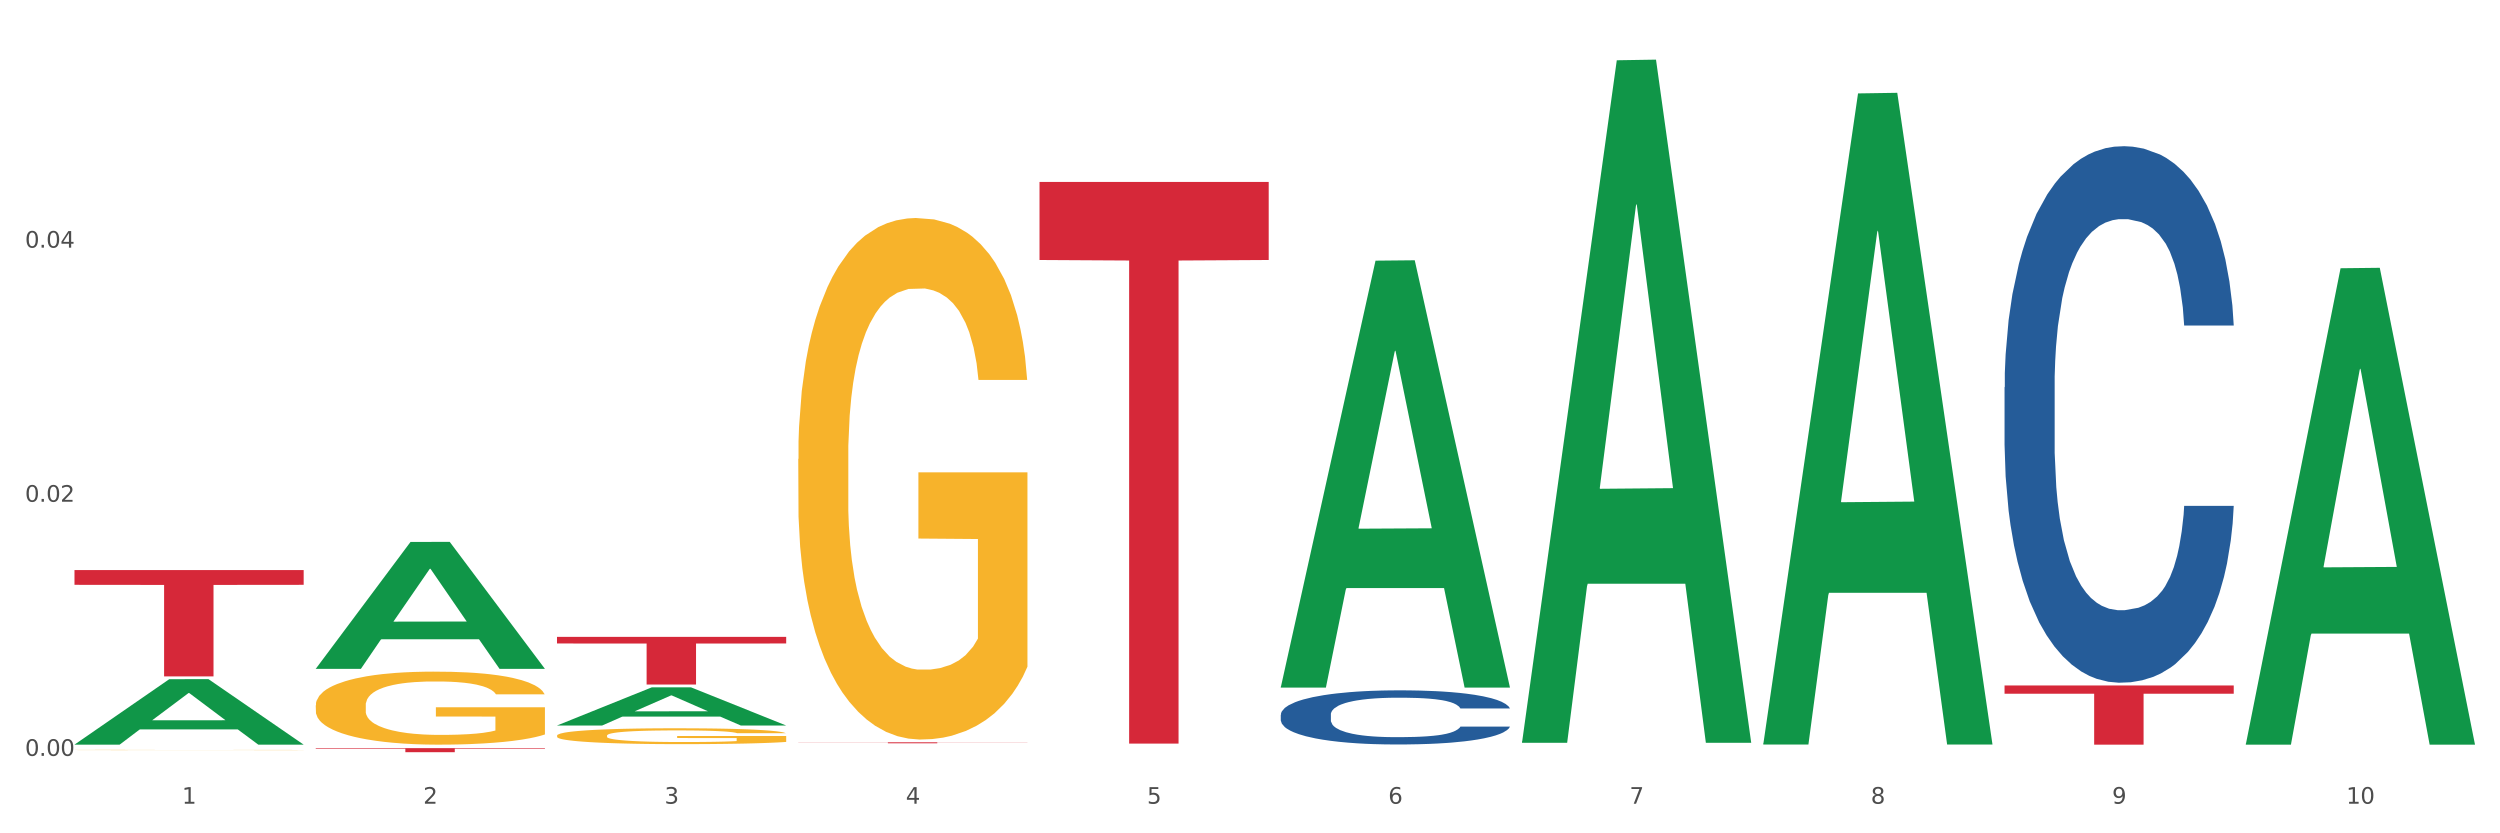
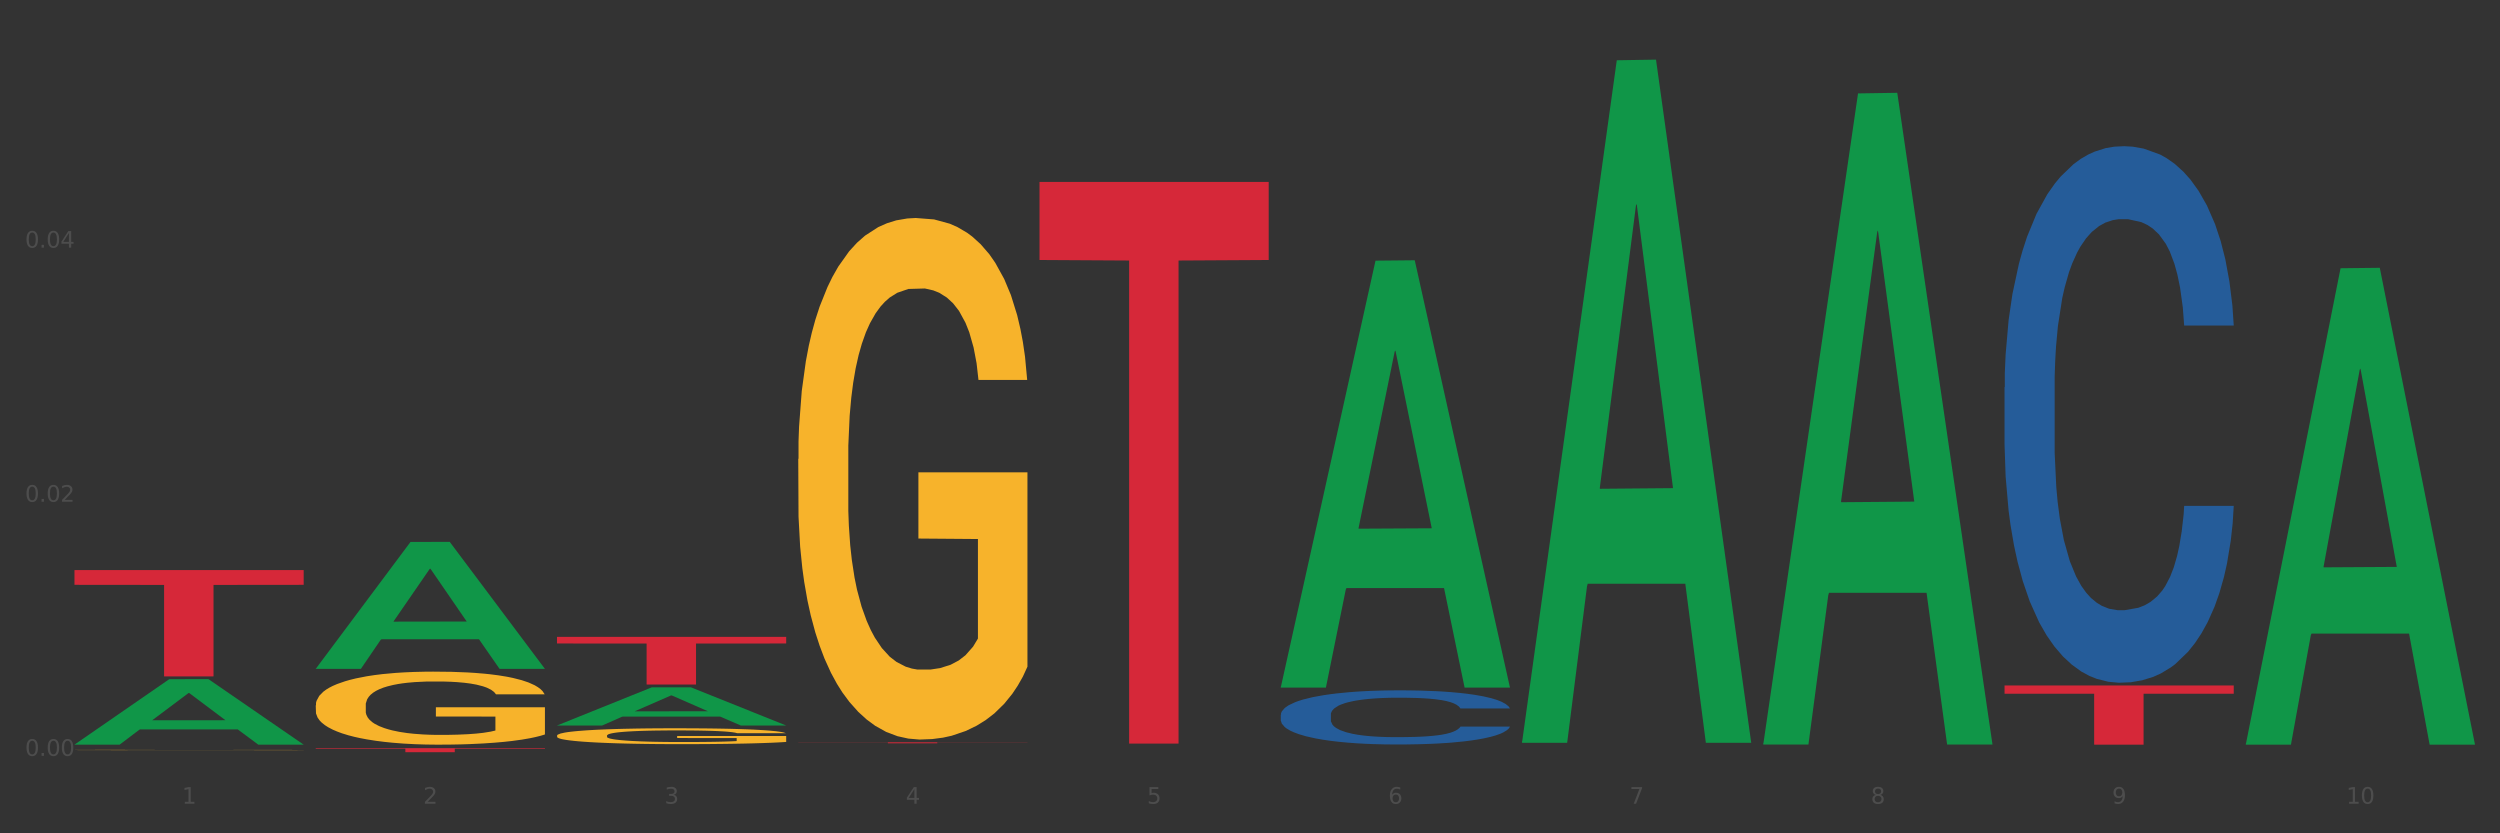
<svg xmlns="http://www.w3.org/2000/svg" xmlns:xlink="http://www.w3.org/1999/xlink" width="1080pt" height="360pt" viewBox="0 0 1080 360" version="1.1">
  <rect x="0" y="0" width="1080" height="360" fill="#333333" stroke="none" />
  <defs>
    <style type="text/css">*{stroke-linejoin: round; stroke-linecap: butt}</style>
  </defs>
  <g id="figure_1">
    <g id="patch_1">
-       <path d="M 0 360  L 1080 360  L 1080 0  L 0 0  z " style="fill: #ffffff; stroke: #ffffff; stroke-linejoin: miter" />
-     </g>
+       </g>
    <g id="axes_1">
      <g id="matplotlib.axis_1">
        <g id="xtick_1">
          <g id="text_1">
            <g style="fill: #4d4d4d" transform="translate(78.627 347.204) scale(0.096 -0.096)">
              <defs>
                <path id="DejaVuSans-31" d="M 794 531  L 1825 531  L 1825 4091  L 703 3866  L 703 4441  L 1819 4666  L 2450 4666  L 2450 531  L 3481 531  L 3481 0  L 794 0  L 794 531  z " transform="scale(0.016)" />
              </defs>
              <use xlink:href="#DejaVuSans-31" />
            </g>
          </g>
        </g>
        <g id="xtick_2">
          <g id="text_2">
            <g style="fill: #4d4d4d" transform="translate(182.851 347.204) scale(0.096 -0.096)">
              <defs>
                <path id="DejaVuSans-32" d="M 1228 531  L 3431 531  L 3431 0  L 469 0  L 469 531  Q 828 903 1448 1529  Q 2069 2156 2228 2338  Q 2531 2678 2651 2914  Q 2772 3150 2772 3378  Q 2772 3750 2511 3984  Q 2250 4219 1831 4219  Q 1534 4219 1204 4116  Q 875 4013 500 3803  L 500 4441  Q 881 4594 1212 4672  Q 1544 4750 1819 4750  Q 2544 4750 2975 4387  Q 3406 4025 3406 3419  Q 3406 3131 3298 2873  Q 3191 2616 2906 2266  Q 2828 2175 2409 1742  Q 1991 1309 1228 531  z " transform="scale(0.016)" />
              </defs>
              <use xlink:href="#DejaVuSans-32" />
            </g>
          </g>
        </g>
        <g id="xtick_3">
          <g id="text_3">
            <g style="fill: #4d4d4d" transform="translate(287.074 347.204) scale(0.096 -0.096)">
              <defs>
                <path id="DejaVuSans-33" d="M 2597 2516  Q 3050 2419 3304 2112  Q 3559 1806 3559 1356  Q 3559 666 3084 287  Q 2609 -91 1734 -91  Q 1441 -91 1130 -33  Q 819 25 488 141  L 488 750  Q 750 597 1062 519  Q 1375 441 1716 441  Q 2309 441 2620 675  Q 2931 909 2931 1356  Q 2931 1769 2642 2001  Q 2353 2234 1838 2234  L 1294 2234  L 1294 2753  L 1863 2753  Q 2328 2753 2575 2939  Q 2822 3125 2822 3475  Q 2822 3834 2567 4026  Q 2313 4219 1838 4219  Q 1578 4219 1281 4162  Q 984 4106 628 3988  L 628 4550  Q 988 4650 1302 4700  Q 1616 4750 1894 4750  Q 2613 4750 3031 4423  Q 3450 4097 3450 3541  Q 3450 3153 3228 2886  Q 3006 2619 2597 2516  z " transform="scale(0.016)" />
              </defs>
              <use xlink:href="#DejaVuSans-33" />
            </g>
          </g>
        </g>
        <g id="xtick_4">
          <g id="text_4">
            <g style="fill: #4d4d4d" transform="translate(391.298 347.204) scale(0.096 -0.096)">
              <defs>
                <path id="DejaVuSans-34" d="M 2419 4116  L 825 1625  L 2419 1625  L 2419 4116  z M 2253 4666  L 3047 4666  L 3047 1625  L 3713 1625  L 3713 1100  L 3047 1100  L 3047 0  L 2419 0  L 2419 1100  L 313 1100  L 313 1709  L 2253 4666  z " transform="scale(0.016)" />
              </defs>
              <use xlink:href="#DejaVuSans-34" />
            </g>
          </g>
        </g>
        <g id="xtick_5">
          <g id="text_5">
            <g style="fill: #4d4d4d" transform="translate(495.522 347.204) scale(0.096 -0.096)">
              <defs>
                <path id="DejaVuSans-35" d="M 691 4666  L 3169 4666  L 3169 4134  L 1269 4134  L 1269 2991  Q 1406 3038 1543 3061  Q 1681 3084 1819 3084  Q 2600 3084 3056 2656  Q 3513 2228 3513 1497  Q 3513 744 3044 326  Q 2575 -91 1722 -91  Q 1428 -91 1123 -41  Q 819 9 494 109  L 494 744  Q 775 591 1075 516  Q 1375 441 1709 441  Q 2250 441 2565 725  Q 2881 1009 2881 1497  Q 2881 1984 2565 2268  Q 2250 2553 1709 2553  Q 1456 2553 1204 2497  Q 953 2441 691 2322  L 691 4666  z " transform="scale(0.016)" />
              </defs>
              <use xlink:href="#DejaVuSans-35" />
            </g>
          </g>
        </g>
        <g id="xtick_6">
          <g id="text_6">
            <g style="fill: #4d4d4d" transform="translate(599.745 347.204) scale(0.096 -0.096)">
              <defs>
                <path id="DejaVuSans-36" d="M 2113 2584  Q 1688 2584 1439 2293  Q 1191 2003 1191 1497  Q 1191 994 1439 701  Q 1688 409 2113 409  Q 2538 409 2786 701  Q 3034 994 3034 1497  Q 3034 2003 2786 2293  Q 2538 2584 2113 2584  z M 3366 4563  L 3366 3988  Q 3128 4100 2886 4159  Q 2644 4219 2406 4219  Q 1781 4219 1451 3797  Q 1122 3375 1075 2522  Q 1259 2794 1537 2939  Q 1816 3084 2150 3084  Q 2853 3084 3261 2657  Q 3669 2231 3669 1497  Q 3669 778 3244 343  Q 2819 -91 2113 -91  Q 1303 -91 875 529  Q 447 1150 447 2328  Q 447 3434 972 4092  Q 1497 4750 2381 4750  Q 2619 4750 2861 4703  Q 3103 4656 3366 4563  z " transform="scale(0.016)" />
              </defs>
              <use xlink:href="#DejaVuSans-36" />
            </g>
          </g>
        </g>
        <g id="xtick_7">
          <g id="text_7">
            <g style="fill: #4d4d4d" transform="translate(703.969 347.204) scale(0.096 -0.096)">
              <defs>
                <path id="DejaVuSans-37" d="M 525 4666  L 3525 4666  L 3525 4397  L 1831 0  L 1172 0  L 2766 4134  L 525 4134  L 525 4666  z " transform="scale(0.016)" />
              </defs>
              <use xlink:href="#DejaVuSans-37" />
            </g>
          </g>
        </g>
        <g id="xtick_8">
          <g id="text_8">
            <g style="fill: #4d4d4d" transform="translate(808.193 347.204) scale(0.096 -0.096)">
              <defs>
                <path id="DejaVuSans-38" d="M 2034 2216  Q 1584 2216 1326 1975  Q 1069 1734 1069 1313  Q 1069 891 1326 650  Q 1584 409 2034 409  Q 2484 409 2743 651  Q 3003 894 3003 1313  Q 3003 1734 2745 1975  Q 2488 2216 2034 2216  z M 1403 2484  Q 997 2584 770 2862  Q 544 3141 544 3541  Q 544 4100 942 4425  Q 1341 4750 2034 4750  Q 2731 4750 3128 4425  Q 3525 4100 3525 3541  Q 3525 3141 3298 2862  Q 3072 2584 2669 2484  Q 3125 2378 3379 2068  Q 3634 1759 3634 1313  Q 3634 634 3220 271  Q 2806 -91 2034 -91  Q 1263 -91 848 271  Q 434 634 434 1313  Q 434 1759 690 2068  Q 947 2378 1403 2484  z M 1172 3481  Q 1172 3119 1398 2916  Q 1625 2713 2034 2713  Q 2441 2713 2670 2916  Q 2900 3119 2900 3481  Q 2900 3844 2670 4047  Q 2441 4250 2034 4250  Q 1625 4250 1398 4047  Q 1172 3844 1172 3481  z " transform="scale(0.016)" />
              </defs>
              <use xlink:href="#DejaVuSans-38" />
            </g>
          </g>
        </g>
        <g id="xtick_9">
          <g id="text_9">
            <g style="fill: #4d4d4d" transform="translate(912.416 347.204) scale(0.096 -0.096)">
              <defs>
                <path id="DejaVuSans-39" d="M 703 97  L 703 672  Q 941 559 1184 500  Q 1428 441 1663 441  Q 2288 441 2617 861  Q 2947 1281 2994 2138  Q 2813 1869 2534 1725  Q 2256 1581 1919 1581  Q 1219 1581 811 2004  Q 403 2428 403 3163  Q 403 3881 828 4315  Q 1253 4750 1959 4750  Q 2769 4750 3195 4129  Q 3622 3509 3622 2328  Q 3622 1225 3098 567  Q 2575 -91 1691 -91  Q 1453 -91 1209 -44  Q 966 3 703 97  z M 1959 2075  Q 2384 2075 2632 2365  Q 2881 2656 2881 3163  Q 2881 3666 2632 3958  Q 2384 4250 1959 4250  Q 1534 4250 1286 3958  Q 1038 3666 1038 3163  Q 1038 2656 1286 2365  Q 1534 2075 1959 2075  z " transform="scale(0.016)" />
              </defs>
              <use xlink:href="#DejaVuSans-39" />
            </g>
          </g>
        </g>
        <g id="xtick_10">
          <g id="text_10">
            <g style="fill: #4d4d4d" transform="translate(1013.586 347.204) scale(0.096 -0.096)">
              <defs>
                <path id="DejaVuSans-30" d="M 2034 4250  Q 1547 4250 1301 3770  Q 1056 3291 1056 2328  Q 1056 1369 1301 889  Q 1547 409 2034 409  Q 2525 409 2770 889  Q 3016 1369 3016 2328  Q 3016 3291 2770 3770  Q 2525 4250 2034 4250  z M 2034 4750  Q 2819 4750 3233 4129  Q 3647 3509 3647 2328  Q 3647 1150 3233 529  Q 2819 -91 2034 -91  Q 1250 -91 836 529  Q 422 1150 422 2328  Q 422 3509 836 4129  Q 1250 4750 2034 4750  z " transform="scale(0.016)" />
              </defs>
              <use xlink:href="#DejaVuSans-31" />
              <use xlink:href="#DejaVuSans-30" transform="translate(63.623 0)" />
            </g>
          </g>
        </g>
        <g id="xtick_11" />
        <g id="xtick_12" />
        <g id="xtick_13" />
        <g id="xtick_14" />
        <g id="xtick_15" />
        <g id="xtick_16" />
        <g id="xtick_17" />
        <g id="xtick_18" />
        <g id="xtick_19" />
      </g>
      <g id="matplotlib.axis_2">
        <g id="ytick_1">
          <g id="text_11">
            <g style="fill: #4d4d4d" transform="translate(10.8 326.529) scale(0.096 -0.096)">
              <defs>
                <path id="DejaVuSans-2e" d="M 684 794  L 1344 794  L 1344 0  L 684 0  L 684 794  z " transform="scale(0.016)" />
              </defs>
              <use xlink:href="#DejaVuSans-30" />
              <use xlink:href="#DejaVuSans-2e" transform="translate(63.623 0)" />
              <use xlink:href="#DejaVuSans-30" transform="translate(95.41 0)" />
              <use xlink:href="#DejaVuSans-30" transform="translate(159.033 0)" />
            </g>
          </g>
        </g>
        <g id="ytick_2">
          <g id="text_12">
            <g style="fill: #4d4d4d" transform="translate(10.8 216.758) scale(0.096 -0.096)">
              <use xlink:href="#DejaVuSans-30" />
              <use xlink:href="#DejaVuSans-2e" transform="translate(63.623 0)" />
              <use xlink:href="#DejaVuSans-30" transform="translate(95.41 0)" />
              <use xlink:href="#DejaVuSans-32" transform="translate(159.033 0)" />
            </g>
          </g>
        </g>
        <g id="ytick_3">
          <g id="text_13">
            <g style="fill: #4d4d4d" transform="translate(10.8 106.988) scale(0.096 -0.096)">
              <use xlink:href="#DejaVuSans-30" />
              <use xlink:href="#DejaVuSans-2e" transform="translate(63.623 0)" />
              <use xlink:href="#DejaVuSans-30" transform="translate(95.41 0)" />
              <use xlink:href="#DejaVuSans-34" transform="translate(159.033 0)" />
            </g>
          </g>
        </g>
        <g id="ytick_4" />
        <g id="ytick_5" />
        <g id="ytick_6" />
      </g>
      <g id="PolyCollection_1">
        <path d="M 32.175 321.64  L 32.277 321.613  L 73.107 293.411  L 90.051 293.384  L 131.187 321.693  L 111.589 321.693  L 102.709 315.101  L 60.552 315.101  L 60.246 315.207  L 51.671 321.693  L 32.175 321.693  L 32.175 321.64  L 65.86 311.167  L 97.401 311.14  L 81.783 299.418  L 81.579 299.365  L 81.375 299.445  L 65.758 311.14  L 65.86 311.167  L 32.175 321.64  z " clip-path="url(#pfbcfec0d4f)" style="fill: #109648" />
        <path d="M 240.622 317.783  L 240.739 317.776  L 240.739 317.551  L 240.973 317.357  L 242.142 316.887  L 243.895 316.499  L 245.181 316.292  L 246.467 316.123  L 247.987 315.954  L 249.857 315.778  L 253.247 315.522  L 255.351 315.39  L 257.923 315.252  L 262.599 315.052  L 265.989 314.939  L 269.496 314.845  L 275.224 314.732  L 278.965 314.682  L 282.939 314.645  L 287.732 314.62  L 291.356 314.613  L 299.305 314.632  L 306.085 314.689  L 309.358 314.732  L 313.566 314.808  L 315.788 314.858  L 319.411 314.958  L 323.152 315.089  L 325.724 315.202  L 329.581 315.415  L 332.504 315.628  L 335.193 315.891  L 336.595 316.073  L 337.647 316.242  L 338.583 316.436  L 339.518 316.743  L 318.476 316.743  L 317.658 316.524  L 316.372 316.317  L 314.502 316.117  L 312.865 315.991  L 310.06 315.835  L 307.488 315.735  L 304.799 315.659  L 301.526 315.597  L 298.954 315.565  L 295.33 315.54  L 288.2 315.547  L 283.407 315.597  L 280.134 315.659  L 278.03 315.716  L 276.159 315.778  L 274.055 315.866  L 271.6 315.998  L 269.847 316.117  L 268.093 316.267  L 266.69 316.417  L 265.405 316.593  L 264.352 316.781  L 263.534 316.975  L 262.833 317.213  L 262.248 317.607  L 262.248 318.465  L 262.482 318.66  L 263.067 318.916  L 263.768 319.111  L 264.937 319.342  L 265.989 319.499  L 267.976 319.724  L 270.197 319.912  L 271.951 320.031  L 273.704 320.132  L 276.744 320.269  L 280.134 320.382  L 283.056 320.451  L 287.031 320.514  L 289.719 320.539  L 292.057 320.551  L 297.785 320.551  L 301.877 320.532  L 306.436 320.489  L 309.943 320.432  L 312.865 320.363  L 316.138 320.251  L 318.242 320.144  L 318.242 318.835  L 292.525 318.829  L 292.525 317.958  L 339.635 317.958  L 339.635 320.514  L 337.647 320.645  L 335.426 320.764  L 333.088 320.871  L 329.581 321.002  L 325.373 321.127  L 321.632 321.215  L 317.658 321.29  L 312.982 321.359  L 306.903 321.422  L 303.163 321.447  L 298.487 321.466  L 292.992 321.472  L 288.2 321.459  L 283.524 321.428  L 278.614 321.372  L 273.821 321.29  L 270.197 321.209  L 266.574 321.109  L 262.716 320.977  L 259.677 320.852  L 257.339 320.739  L 254.767 320.595  L 251.961 320.407  L 249.857 320.238  L 247.987 320.063  L 246 319.837  L 244.597 319.643  L 243.194 319.399  L 242.376 319.217  L 241.441 318.935  L 240.739 318.541  L 240.622 317.783  z " clip-path="url(#pfbcfec0d4f)" style="fill: #f7b32b" />
        <path d="M 344.846 198.289  L 344.963 198.083  L 344.963 190.676  L 345.197 184.297  L 346.366 168.865  L 348.119 156.107  L 349.405 149.317  L 350.691 143.762  L 352.21 138.206  L 354.081 132.444  L 357.471 124.008  L 359.575 119.687  L 362.147 115.16  L 366.823 108.576  L 370.213 104.872  L 373.72 101.785  L 379.448 98.082  L 383.188 96.436  L 387.163 95.201  L 391.956 94.378  L 395.579 94.172  L 403.529 94.789  L 410.309 96.641  L 413.582 98.082  L 417.79 100.551  L 420.011 102.197  L 423.635 105.489  L 427.376 109.81  L 429.947 113.514  L 433.805 120.51  L 436.728 127.506  L 439.416 136.148  L 440.819 142.115  L 441.871 147.671  L 442.806 154.05  L 443.741 164.132  L 422.7 164.132  L 421.882 156.93  L 420.596 150.14  L 418.725 143.556  L 417.089 139.44  L 414.283 134.296  L 411.711 131.004  L 409.023 128.535  L 405.75 126.477  L 403.178 125.448  L 399.554 124.625  L 392.423 124.831  L 387.63 126.477  L 384.357 128.535  L 382.253 130.387  L 380.383 132.444  L 378.279 135.325  L 375.824 139.646  L 374.07 143.556  L 372.317 148.494  L 370.914 153.432  L 369.628 159.194  L 368.576 165.367  L 367.758 171.746  L 367.056 179.565  L 366.472 192.528  L 366.472 220.718  L 366.706 227.096  L 367.29 235.533  L 367.992 241.911  L 369.161 249.525  L 370.213 254.669  L 372.2 262.076  L 374.421 268.249  L 376.174 272.159  L 377.928 275.451  L 380.967 279.978  L 384.357 283.682  L 387.28 285.945  L 391.254 288.003  L 393.943 288.826  L 396.281 289.237  L 402.009 289.237  L 406.1 288.62  L 410.659 287.18  L 414.166 285.328  L 417.089 283.064  L 420.362 279.361  L 422.466 275.863  L 422.466 232.858  L 396.748 232.652  L 396.748 204.051  L 443.858 204.051  L 443.858 288.003  L 441.871 292.324  L 439.65 296.233  L 437.312 299.731  L 433.805 304.052  L 429.597 308.168  L 425.856 311.048  L 421.882 313.518  L 417.206 315.781  L 411.127 317.839  L 407.386 318.662  L 402.71 319.279  L 397.216 319.485  L 392.423 319.073  L 387.747 318.044  L 382.838 316.193  L 378.045 313.518  L 374.421 310.843  L 370.797 307.55  L 366.94 303.229  L 363.9 299.114  L 361.562 295.41  L 358.99 290.678  L 356.185 284.505  L 354.081 278.949  L 352.21 273.188  L 350.223 265.78  L 348.82 259.401  L 347.418 251.377  L 346.599 245.409  L 345.664 236.15  L 344.963 223.187  L 344.846 198.289  z " clip-path="url(#pfbcfec0d4f)" style="fill: #f7b32b" />
        <path d="M 865.964 167.299  L 866.081 167.087  L 866.081 161.16  L 866.432 153.116  L 867.719 138.299  L 869.358 127.08  L 872.167 113.956  L 873.688 108.452  L 875.678 102.313  L 879.774 92.364  L 884.456 83.897  L 887.733 79.24  L 890.19 76.277  L 895.691 70.985  L 898.851 68.656  L 902.128 66.751  L 904.937 65.481  L 909.618 63.999  L 913.364 63.364  L 917.694 63.153  L 921.322 63.364  L 926.12 64.211  L 933.143 66.751  L 935.834 68.233  L 939.463 70.773  L 943.208 74.16  L 946.251 77.547  L 949.762 82.416  L 953.39 88.766  L 956.901 96.81  L 959.359 104.219  L 961.348 112.051  L 963.104 121.576  L 964.391 131.949  L 964.976 140.627  L 943.559 140.627  L 942.974 132.795  L 941.803 124.328  L 940.633 118.613  L 939.346 113.956  L 937.356 108.664  L 935.6 105.277  L 932.674 101.255  L 929.983 98.715  L 927.759 97.233  L 925.067 95.963  L 919.332 94.693  L 915.236 94.693  L 912.661 95.116  L 909.501 96.175  L 906.81 97.656  L 903.65 100.197  L 901.192 102.948  L 898.734 106.547  L 897.33 109.087  L 895.223 113.744  L 893.819 117.554  L 891.946 124.116  L 890.893 128.773  L 889.02 140.839  L 888.201 149.73  L 887.85 155.868  L 887.616 162.642  L 887.616 195.664  L 888.318 210.482  L 888.903 216.832  L 889.839 224.029  L 891.595 233.343  L 894.17 242.445  L 896.861 249.007  L 899.085 253.029  L 901.192 255.993  L 903.298 258.321  L 905.873 260.438  L 907.98 261.708  L 911.14 262.978  L 914.885 263.613  L 917.811 263.613  L 923.78 262.555  L 926.472 261.496  L 929.046 260.015  L 931.855 257.686  L 934.079 255.146  L 935.366 253.241  L 937.473 249.219  L 939.111 244.985  L 940.516 240.117  L 941.452 235.883  L 942.505 229.533  L 943.325 222.336  L 943.559 218.525  L 964.976 218.525  L 964.508 226.146  L 963.689 233.555  L 962.05 243.504  L 960.763 249.219  L 958.773 256.204  L 956.667 262.131  L 953.741 268.693  L 951.049 273.562  L 948.24 277.796  L 945.197 281.606  L 939.697 286.898  L 937.707 288.38  L 933.494 290.92  L 930.217 292.402  L 925.418 293.883  L 920.503 294.73  L 915.353 294.942  L 910.789 294.518  L 905.756 293.248  L 902.596 291.978  L 899.085 290.073  L 894.989 287.11  L 891.127 283.511  L 887.499 279.277  L 884.105 274.409  L 880.945 268.905  L 876.848 259.803  L 873.805 250.912  L 871.582 242.657  L 870.06 235.671  L 868.539 226.781  L 867.719 220.642  L 866.432 205.825  L 865.964 192.066  L 865.964 167.299  z " clip-path="url(#pfbcfec0d4f)" style="fill: #255c99" />
        <path d="M 553.293 308.735  L 553.41 308.714  L 553.41 308.116  L 553.761 307.304  L 555.049 305.809  L 556.687 304.676  L 559.496 303.352  L 561.017 302.797  L 563.007 302.177  L 567.103 301.173  L 571.785 300.319  L 575.062 299.849  L 577.52 299.55  L 583.02 299.015  L 586.18 298.78  L 589.457 298.588  L 592.266 298.46  L 596.948 298.311  L 600.693 298.246  L 605.023 298.225  L 608.651 298.246  L 613.45 298.332  L 620.472 298.588  L 623.164 298.738  L 626.792 298.994  L 630.537 299.336  L 633.58 299.678  L 637.091 300.169  L 640.719 300.81  L 644.23 301.622  L 646.688 302.369  L 648.677 303.16  L 650.433 304.121  L 651.72 305.168  L 652.306 306.044  L 630.888 306.044  L 630.303 305.253  L 629.132 304.399  L 627.962 303.822  L 626.675 303.352  L 624.685 302.818  L 622.929 302.476  L 620.004 302.07  L 617.312 301.814  L 615.088 301.664  L 612.396 301.536  L 606.661 301.408  L 602.565 301.408  L 599.99 301.451  L 596.83 301.558  L 594.139 301.707  L 590.979 301.963  L 588.521 302.241  L 586.063 302.604  L 584.659 302.861  L 582.552 303.331  L 581.148 303.715  L 579.275 304.377  L 578.222 304.847  L 576.349 306.065  L 575.53 306.962  L 575.179 307.582  L 574.945 308.265  L 574.945 311.598  L 575.647 313.093  L 576.232 313.734  L 577.168 314.46  L 578.924 315.4  L 581.499 316.319  L 584.191 316.981  L 586.414 317.387  L 588.521 317.686  L 590.628 317.921  L 593.202 318.134  L 595.309 318.262  L 598.469 318.391  L 602.214 318.455  L 605.14 318.455  L 611.109 318.348  L 613.801 318.241  L 616.375 318.092  L 619.184 317.857  L 621.408 317.6  L 622.695 317.408  L 624.802 317.002  L 626.441 316.575  L 627.845 316.084  L 628.781 315.656  L 629.835 315.015  L 630.654 314.289  L 630.888 313.905  L 652.306 313.905  L 651.837 314.674  L 651.018 315.421  L 649.38 316.425  L 648.092 317.002  L 646.103 317.707  L 643.996 318.305  L 641.07 318.967  L 638.378 319.459  L 635.569 319.886  L 632.526 320.27  L 627.026 320.805  L 625.036 320.954  L 620.823 321.21  L 617.546 321.36  L 612.747 321.509  L 607.832 321.595  L 602.682 321.616  L 598.118 321.574  L 593.085 321.445  L 589.925 321.317  L 586.414 321.125  L 582.318 320.826  L 578.456 320.463  L 574.828 320.036  L 571.434 319.544  L 568.274 318.989  L 564.177 318.07  L 561.135 317.173  L 558.911 316.34  L 557.389 315.635  L 555.868 314.738  L 555.049 314.118  L 553.761 312.623  L 553.293 311.234  L 553.293 308.735  z " clip-path="url(#pfbcfec0d4f)" style="fill: #255c99" />
        <path d="M 32.175 246.261  L 131.187 246.261  L 131.187 252.645  L 92.239 252.688  L 92.239 292.196  L 70.888 292.196  L 70.888 252.688  L 32.175 252.645  L 32.175 246.305  L 32.175 246.261  z " clip-path="url(#pfbcfec0d4f)" style="fill: #d62839" />
        <path d="M 136.399 323.198  L 235.411 323.198  L 235.411 323.442  L 196.463 323.443  L 196.463 324.95  L 175.112 324.95  L 175.112 323.443  L 136.399 323.442  L 136.399 323.2  L 136.399 323.198  z " clip-path="url(#pfbcfec0d4f)" style="fill: #d62839" />
        <path d="M 240.622 275.125  L 339.635 275.125  L 339.635 277.989  L 300.687 278.008  L 300.687 295.733  L 279.336 295.733  L 279.336 278.008  L 240.622 277.989  L 240.622 275.144  L 240.622 275.125  z " clip-path="url(#pfbcfec0d4f)" style="fill: #d62839" />
        <path d="M 344.846 320.673  L 443.858 320.673  L 443.858 320.733  L 404.91 320.733  L 404.91 321.102  L 383.559 321.102  L 383.559 320.733  L 344.846 320.733  L 344.846 320.674  L 344.846 320.673  z " clip-path="url(#pfbcfec0d4f)" style="fill: #d62839" />
        <path d="M 449.069 78.598  L 548.082 78.598  L 548.082 112.317  L 509.134 112.545  L 509.134 321.235  L 487.783 321.235  L 487.783 112.545  L 449.069 112.317  L 449.069 78.826  L 449.069 78.598  z " clip-path="url(#pfbcfec0d4f)" style="fill: #d62839" />
        <path d="M 865.964 296.13  L 964.976 296.13  L 964.976 299.683  L 926.028 299.707  L 926.028 321.693  L 904.677 321.693  L 904.677 299.707  L 865.964 299.683  L 865.964 296.154  L 865.964 296.13  z " clip-path="url(#pfbcfec0d4f)" style="fill: #d62839" />
        <path d="M 136.399 304.722  L 136.516 304.694  L 136.516 303.656  L 136.749 302.763  L 137.918 300.602  L 139.672 298.816  L 140.958 297.865  L 142.244 297.087  L 143.763 296.309  L 145.634 295.502  L 149.024 294.321  L 151.128 293.716  L 153.699 293.082  L 158.375 292.16  L 161.765 291.642  L 165.272 291.209  L 171 290.691  L 174.741 290.46  L 178.716 290.287  L 183.508 290.172  L 187.132 290.143  L 195.081 290.23  L 201.861 290.489  L 205.135 290.691  L 209.343 291.037  L 211.564 291.267  L 215.188 291.728  L 218.928 292.333  L 221.5 292.852  L 225.358 293.831  L 228.28 294.811  L 230.969 296.021  L 232.372 296.857  L 233.424 297.635  L 234.359 298.528  L 235.294 299.94  L 214.253 299.94  L 213.434 298.931  L 212.148 297.98  L 210.278 297.058  L 208.641 296.482  L 205.836 295.762  L 203.264 295.301  L 200.576 294.955  L 197.302 294.667  L 194.731 294.523  L 191.107 294.408  L 183.976 294.436  L 179.183 294.667  L 175.91 294.955  L 173.806 295.214  L 171.936 295.502  L 169.831 295.906  L 167.377 296.511  L 165.623 297.058  L 163.87 297.75  L 162.467 298.441  L 161.181 299.248  L 160.129 300.112  L 159.311 301.006  L 158.609 302.101  L 158.025 303.916  L 158.025 307.863  L 158.259 308.756  L 158.843 309.937  L 159.544 310.831  L 160.713 311.897  L 161.765 312.617  L 163.753 313.654  L 165.974 314.519  L 167.727 315.066  L 169.481 315.527  L 172.52 316.161  L 175.91 316.68  L 178.833 316.996  L 182.807 317.285  L 185.496 317.4  L 187.834 317.457  L 193.562 317.457  L 197.653 317.371  L 202.212 317.169  L 205.719 316.91  L 208.641 316.593  L 211.915 316.074  L 214.019 315.585  L 214.019 309.563  L 188.301 309.534  L 188.301 305.529  L 235.411 305.529  L 235.411 317.285  L 233.424 317.89  L 231.203 318.437  L 228.865 318.927  L 225.358 319.532  L 221.15 320.108  L 217.409 320.512  L 213.434 320.857  L 208.758 321.174  L 202.68 321.462  L 198.939 321.578  L 194.263 321.664  L 188.769 321.693  L 183.976 321.635  L 179.3 321.491  L 174.39 321.232  L 169.598 320.857  L 165.974 320.483  L 162.35 320.022  L 158.492 319.417  L 155.453 318.84  L 153.115 318.322  L 150.543 317.659  L 147.738 316.795  L 145.634 316.017  L 143.763 315.21  L 141.776 314.173  L 140.373 313.28  L 138.97 312.156  L 138.152 311.32  L 137.217 310.024  L 136.516 308.209  L 136.399 304.722  z " clip-path="url(#pfbcfec0d4f)" style="fill: #f7b32b" />
        <path d="M 32.175 323.991  L 32.292 323.991  L 32.292 323.987  L 32.526 323.984  L 33.695 323.975  L 35.448 323.969  L 36.734 323.965  L 38.02 323.962  L 39.54 323.959  L 41.41 323.956  L 44.8 323.951  L 46.904 323.949  L 49.476 323.946  L 54.152 323.943  L 57.542 323.941  L 61.049 323.939  L 66.777 323.937  L 70.517 323.936  L 74.492 323.935  L 79.285 323.935  L 82.909 323.935  L 90.858 323.935  L 97.638 323.936  L 100.911 323.937  L 105.119 323.938  L 107.34 323.939  L 110.964 323.941  L 114.705 323.943  L 117.277 323.945  L 121.134 323.949  L 124.057 323.953  L 126.745 323.958  L 128.148 323.961  L 129.2 323.964  L 130.135 323.967  L 131.071 323.973  L 110.029 323.973  L 109.211 323.969  L 107.925 323.965  L 106.054 323.962  L 104.418 323.959  L 101.612 323.957  L 99.041 323.955  L 96.352 323.954  L 93.079 323.952  L 90.507 323.952  L 86.883 323.951  L 79.752 323.952  L 74.96 323.952  L 71.686 323.954  L 69.582 323.955  L 67.712 323.956  L 65.608 323.957  L 63.153 323.96  L 61.399 323.962  L 59.646 323.964  L 58.243 323.967  L 56.957 323.97  L 55.905 323.974  L 55.087 323.977  L 54.386 323.981  L 53.801 323.988  L 53.801 324.004  L 54.035 324.007  L 54.619 324.012  L 55.321 324.015  L 56.49 324.019  L 57.542 324.022  L 59.529 324.026  L 61.75 324.03  L 63.504 324.032  L 65.257 324.033  L 68.296 324.036  L 71.686 324.038  L 74.609 324.039  L 78.583 324.04  L 81.272 324.041  L 83.61 324.041  L 89.338 324.041  L 93.429 324.041  L 97.988 324.04  L 101.495 324.039  L 104.418 324.038  L 107.691 324.036  L 109.795 324.034  L 109.795 324.01  L 84.078 324.01  L 84.078 323.995  L 131.187 323.995  L 131.187 324.04  L 129.2 324.043  L 126.979 324.045  L 124.641 324.047  L 121.134 324.049  L 116.926 324.051  L 113.185 324.053  L 109.211 324.054  L 104.535 324.055  L 98.456 324.057  L 94.715 324.057  L 90.039 324.057  L 84.545 324.057  L 79.752 324.057  L 75.076 324.057  L 70.167 324.056  L 65.374 324.054  L 61.75 324.053  L 58.126 324.051  L 54.269 324.049  L 51.229 324.046  L 48.891 324.044  L 46.32 324.042  L 43.514 324.038  L 41.41 324.035  L 39.54 324.032  L 37.552 324.028  L 36.15 324.025  L 34.747 324.02  L 33.928 324.017  L 32.993 324.012  L 32.292 324.005  L 32.175 323.991  z " clip-path="url(#pfbcfec0d4f)" style="fill: #f7b32b" />
        <path d="M 553.293 296.69  L 553.395 296.517  L 594.225 112.606  L 611.169 112.433  L 652.306 297.037  L 632.707 297.037  L 623.827 254.049  L 581.67 254.049  L 581.364 254.742  L 572.789 297.037  L 553.293 297.037  L 553.293 296.69  L 586.978 228.395  L 618.519 228.222  L 602.901 151.78  L 602.697 151.433  L 602.493 151.953  L 586.876 228.222  L 586.978 228.395  L 553.293 296.69  z " clip-path="url(#pfbcfec0d4f)" style="fill: #109648" />
        <path d="M 240.622 313.394  L 240.724 313.378  L 281.554 296.937  L 298.499 296.922  L 339.635 313.425  L 320.036 313.425  L 311.156 309.582  L 268.999 309.582  L 268.693 309.644  L 260.118 313.425  L 240.622 313.425  L 240.622 313.394  L 274.307 307.288  L 305.848 307.273  L 290.231 300.439  L 290.026 300.408  L 289.822 300.455  L 274.205 307.273  L 274.307 307.288  L 240.622 313.394  z " clip-path="url(#pfbcfec0d4f)" style="fill: #109648" />
        <path d="M 136.399 288.852  L 136.501 288.8  L 177.331 234.128  L 194.275 234.076  L 235.411 288.955  L 215.813 288.955  L 206.932 276.176  L 164.775 276.176  L 164.469 276.382  L 155.895 288.955  L 136.399 288.955  L 136.399 288.852  L 170.083 268.549  L 201.624 268.498  L 186.007 245.773  L 185.803 245.67  L 185.599 245.825  L 169.981 268.498  L 170.083 268.549  L 136.399 288.852  z " clip-path="url(#pfbcfec0d4f)" style="fill: #109648" />
        <path d="M 657.517 320.341  L 657.619 320.064  L 698.449 26.037  L 715.393 25.759  L 756.529 320.896  L 736.931 320.896  L 728.05 252.169  L 685.893 252.169  L 685.587 253.278  L 677.013 320.896  L 657.517 320.896  L 657.517 320.341  L 691.201 211.155  L 722.742 210.878  L 707.125 88.666  L 706.921 88.112  L 706.717 88.944  L 691.099 210.878  L 691.201 211.155  L 657.517 320.341  z " clip-path="url(#pfbcfec0d4f)" style="fill: #109648" />
        <path d="M 761.74 321.119  L 761.842 320.855  L 802.672 40.356  L 819.617 40.092  L 860.753 321.648  L 841.154 321.648  L 832.274 256.084  L 790.117 256.084  L 789.811 257.141  L 781.237 321.648  L 761.74 321.648  L 761.74 321.119  L 795.425 216.957  L 826.966 216.692  L 811.349 100.104  L 811.144 99.575  L 810.94 100.369  L 795.323 216.692  L 795.425 216.957  L 761.74 321.119  z " clip-path="url(#pfbcfec0d4f)" style="fill: #109648" />
        <path d="M 970.188 321.306  L 970.29 321.113  L 1011.12 115.883  L 1028.064 115.689  L 1069.2 321.693  L 1049.602 321.693  L 1040.721 273.722  L 998.564 273.722  L 998.258 274.496  L 989.684 321.693  L 970.188 321.693  L 970.188 321.306  L 1003.872 245.094  L 1035.413 244.901  L 1019.796 159.598  L 1019.592 159.211  L 1019.388 159.792  L 1003.77 244.901  L 1003.872 245.094  L 970.188 321.306  z " clip-path="url(#pfbcfec0d4f)" style="fill: #109648" />
      </g>
    </g>
  </g>
  <defs>
    <clipPath id="pfbcfec0d4f">
      <rect x="32.175" y="10.8" width="1037.025" height="329.109" />
    </clipPath>
  </defs>
</svg>